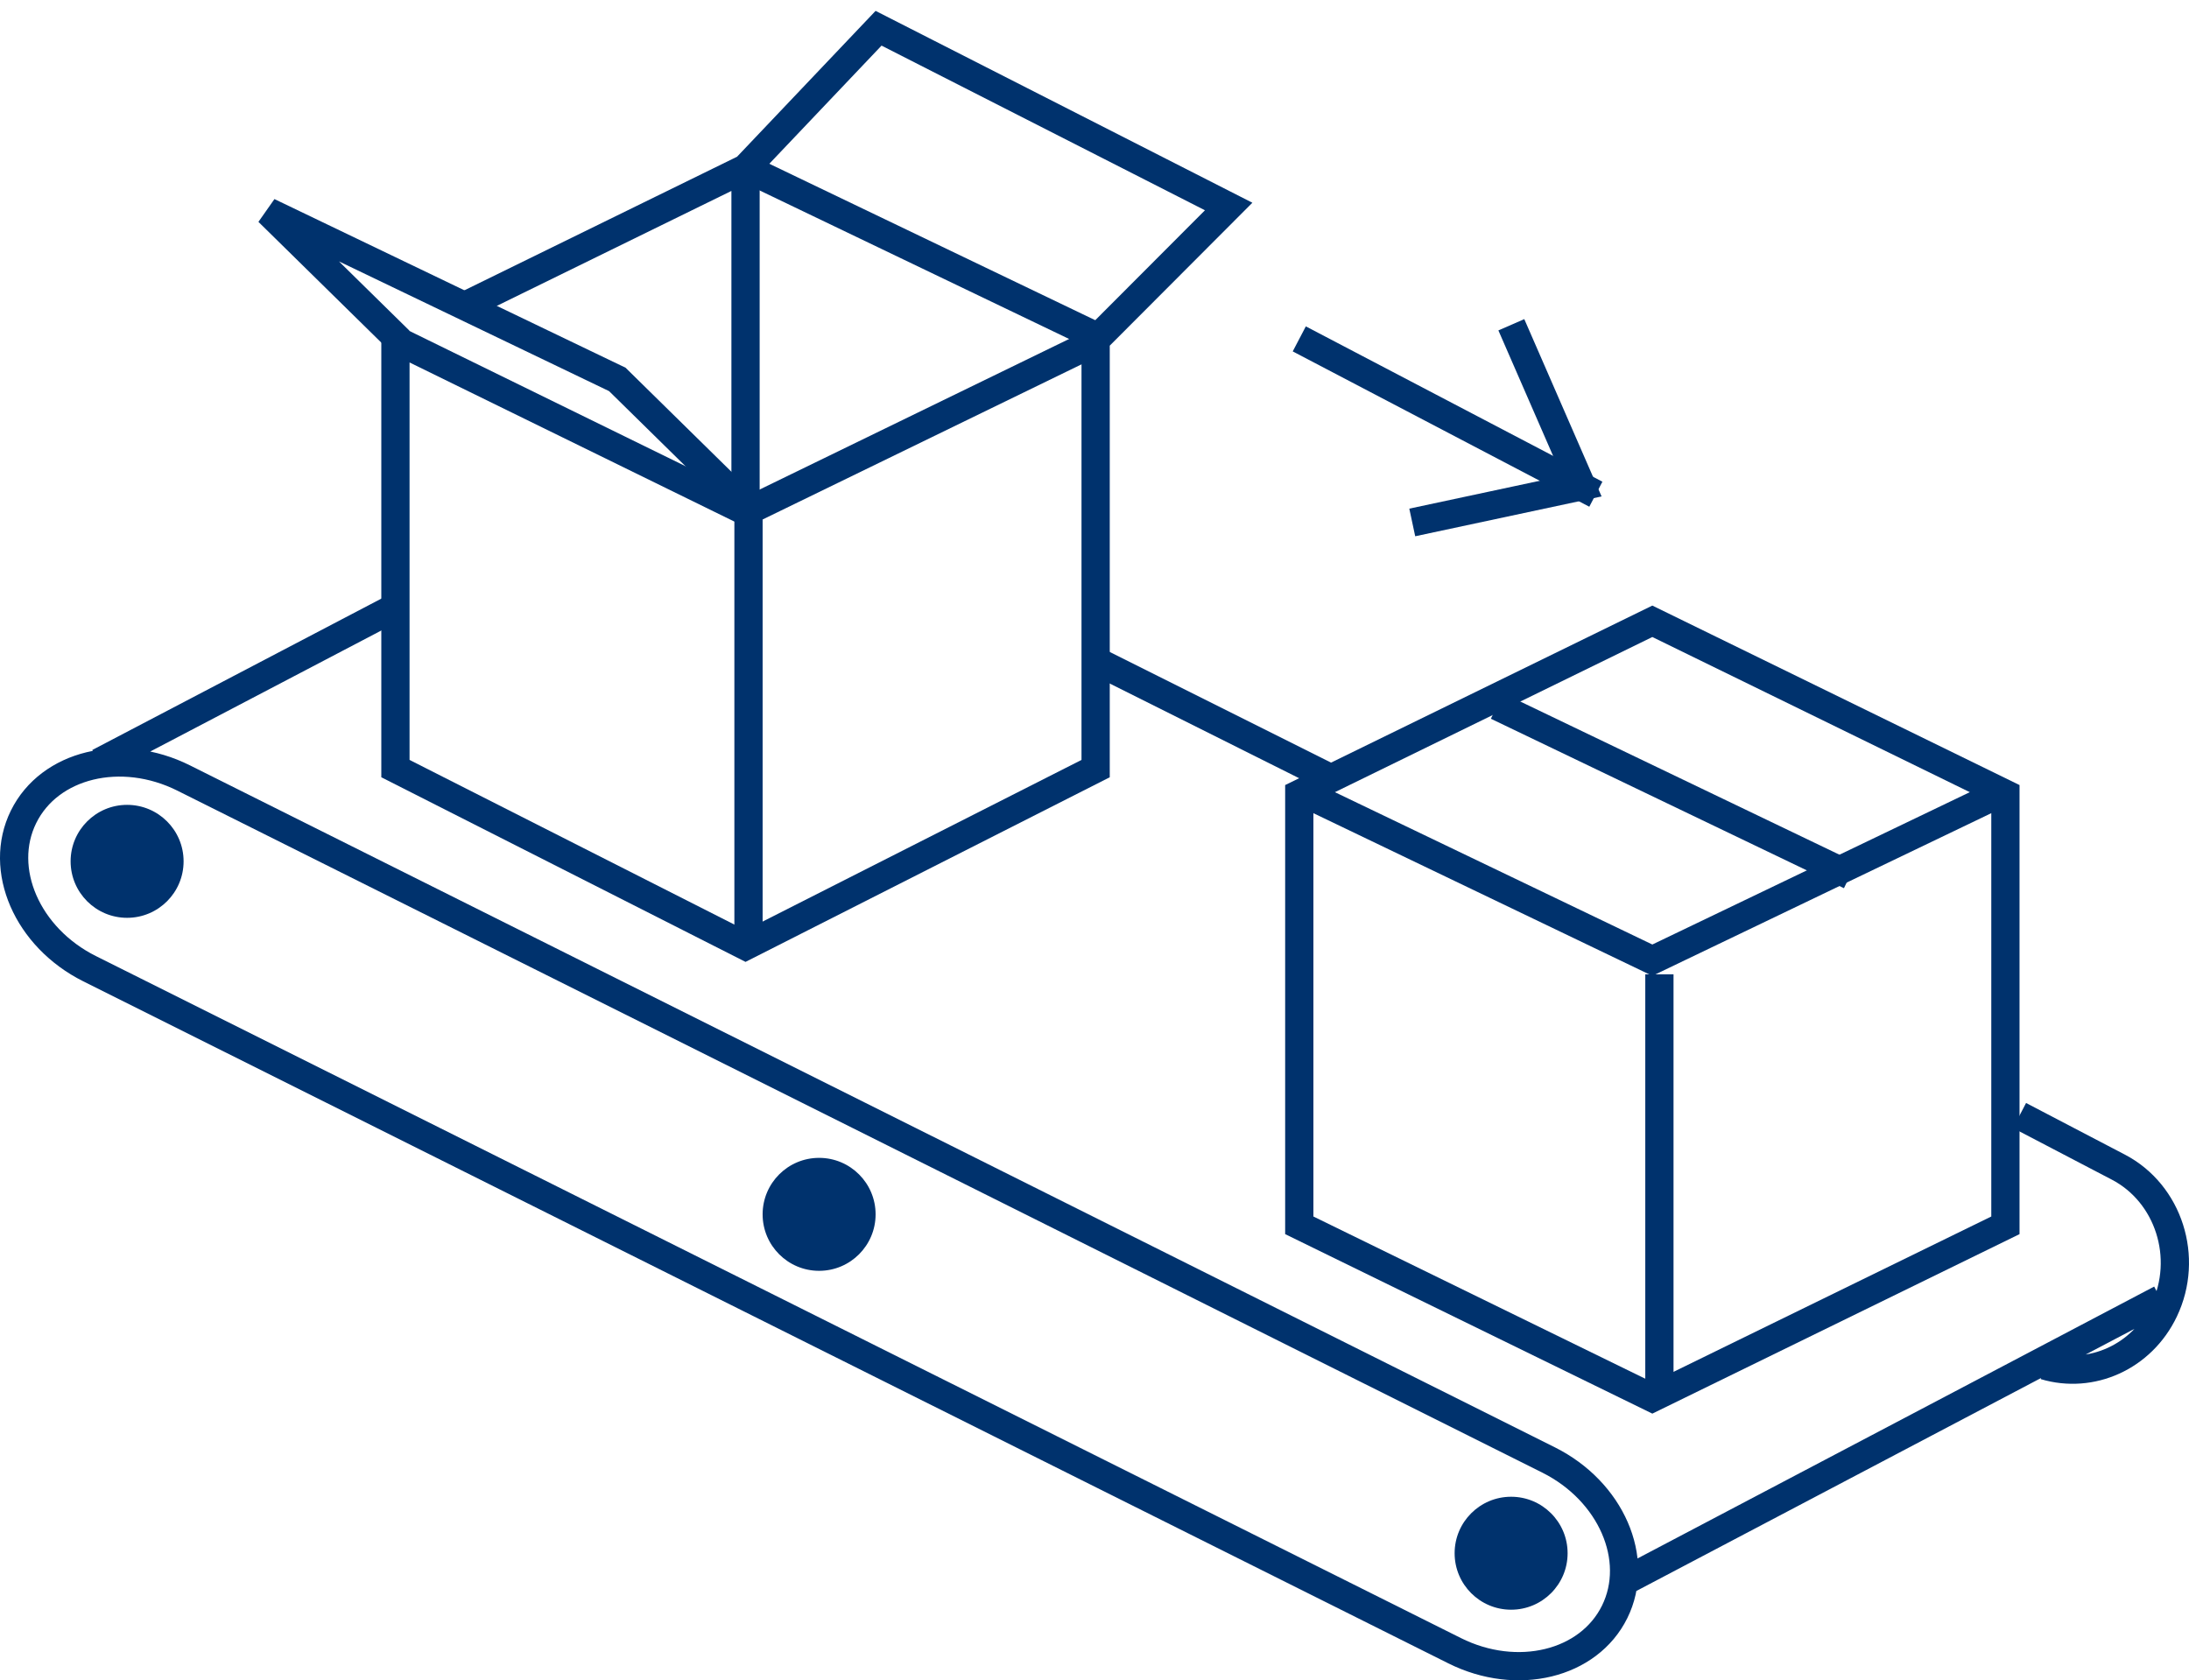
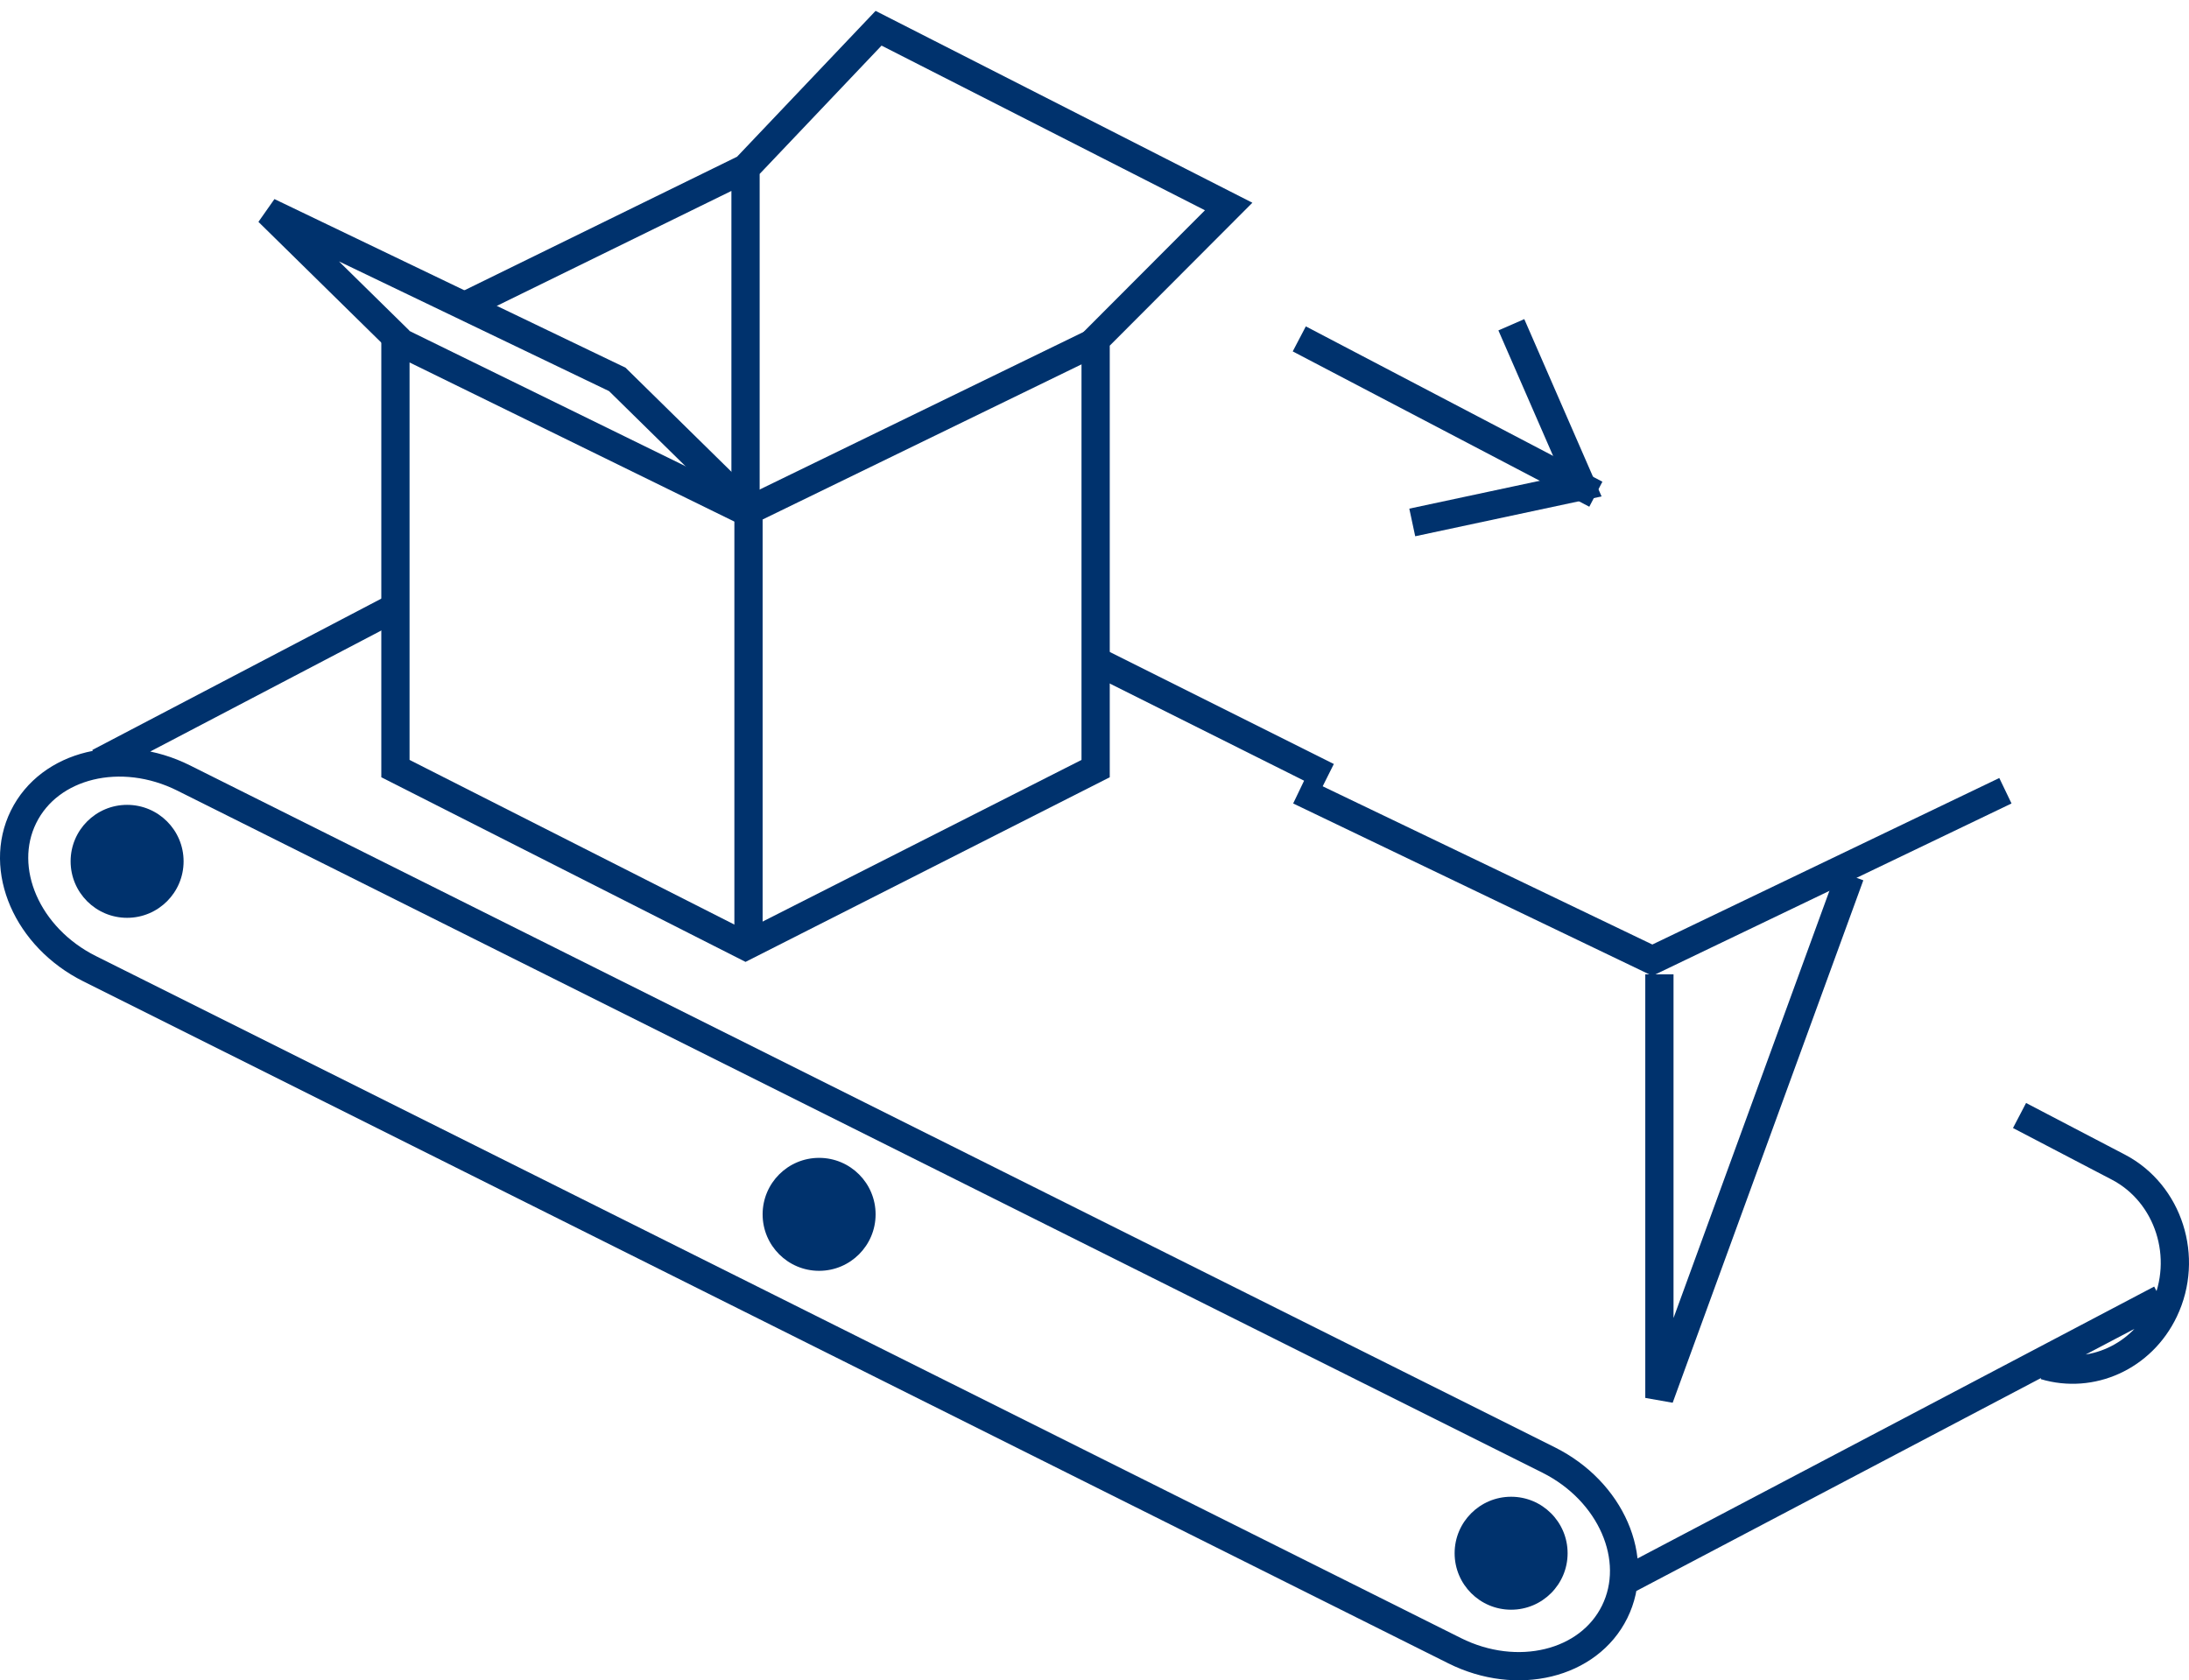
<svg xmlns="http://www.w3.org/2000/svg" width="155" height="119" viewBox="0 0 155 119">
  <g fill="none" fill-rule="evenodd" transform="translate(1 2)">
    <path stroke="#00326d" stroke-width="2" d="M101.999 114.903L5.345 66.604C.923 64.394-1.172 59.579.666 55.85 2.504 52.119 7.579 50.888 12.001 53.097L107.11 100.624 108.656 101.397C113.077 103.606 115.172 108.42 113.333 112.15 111.495 115.88 106.421 117.112 101.999 114.903zM77 45L93 53M142 77L147.747 80.003 148.997 80.656C152.57 82.523 154.021 87.069 152.237 90.809 150.658 94.121 147.071 95.692 143.789 94.712M114 110L152 90M6 52L27 41" />
-     <polygon stroke="#00326d" stroke-width="2" points="91 54.222 91 84.777 116 97 141 84.777 141 54.222 116 42" />
    <polyline stroke="#00326d" stroke-width="2" points="141 54 116 66 91 54" />
-     <path stroke="#00326d" stroke-width="2" d="M116.5 67L116.5 97M105 48L130 60" />
+     <path stroke="#00326d" stroke-width="2" d="M116.5 67L116.5 97L130 60" />
    <path stroke="#00326d" stroke-width="2" d="M91,22 L112,33" />
    <polyline stroke="#00326d" stroke-width="2" points="99 35 111 32.436 106.016 21" />
    <polyline stroke="#00326d" stroke-width="2" points="27.29 22.129 18 13 42.71 24.87 52 34" />
    <polyline stroke="#00326d" stroke-width="2" points="51.79 9.919 51.79 34.212 27 22.066 27 52.432 51.79 65 76.58 52.432 76.58 22.066 86 12.625 61.21 0 51.79 9.919 31.872 19.679" />
    <polyline stroke="#00326d" stroke-width="2" points="77 22 52 34.165 52 65" />
-     <path stroke="#00326d" stroke-width="2" d="M52,10 L77,22" />
    <path fill="#00326d" d="M12 59C12 61.209 10.209 63 8 63 5.791 63 4 61.209 4 59 4 56.791 5.791 55 8 55 10.209 55 12 56.791 12 59M61 84C61 86.209 59.209 88 57 88 54.791 88 53 86.209 53 84 53 81.791 54.791 80 57 80 59.209 80 61 81.791 61 84M110 108C110 110.209 108.209 112 106 112 103.791 112 102 110.209 102 108 102 105.791 103.791 104 106 104 108.209 104 110 105.791 110 108" />
  </g>
</svg>